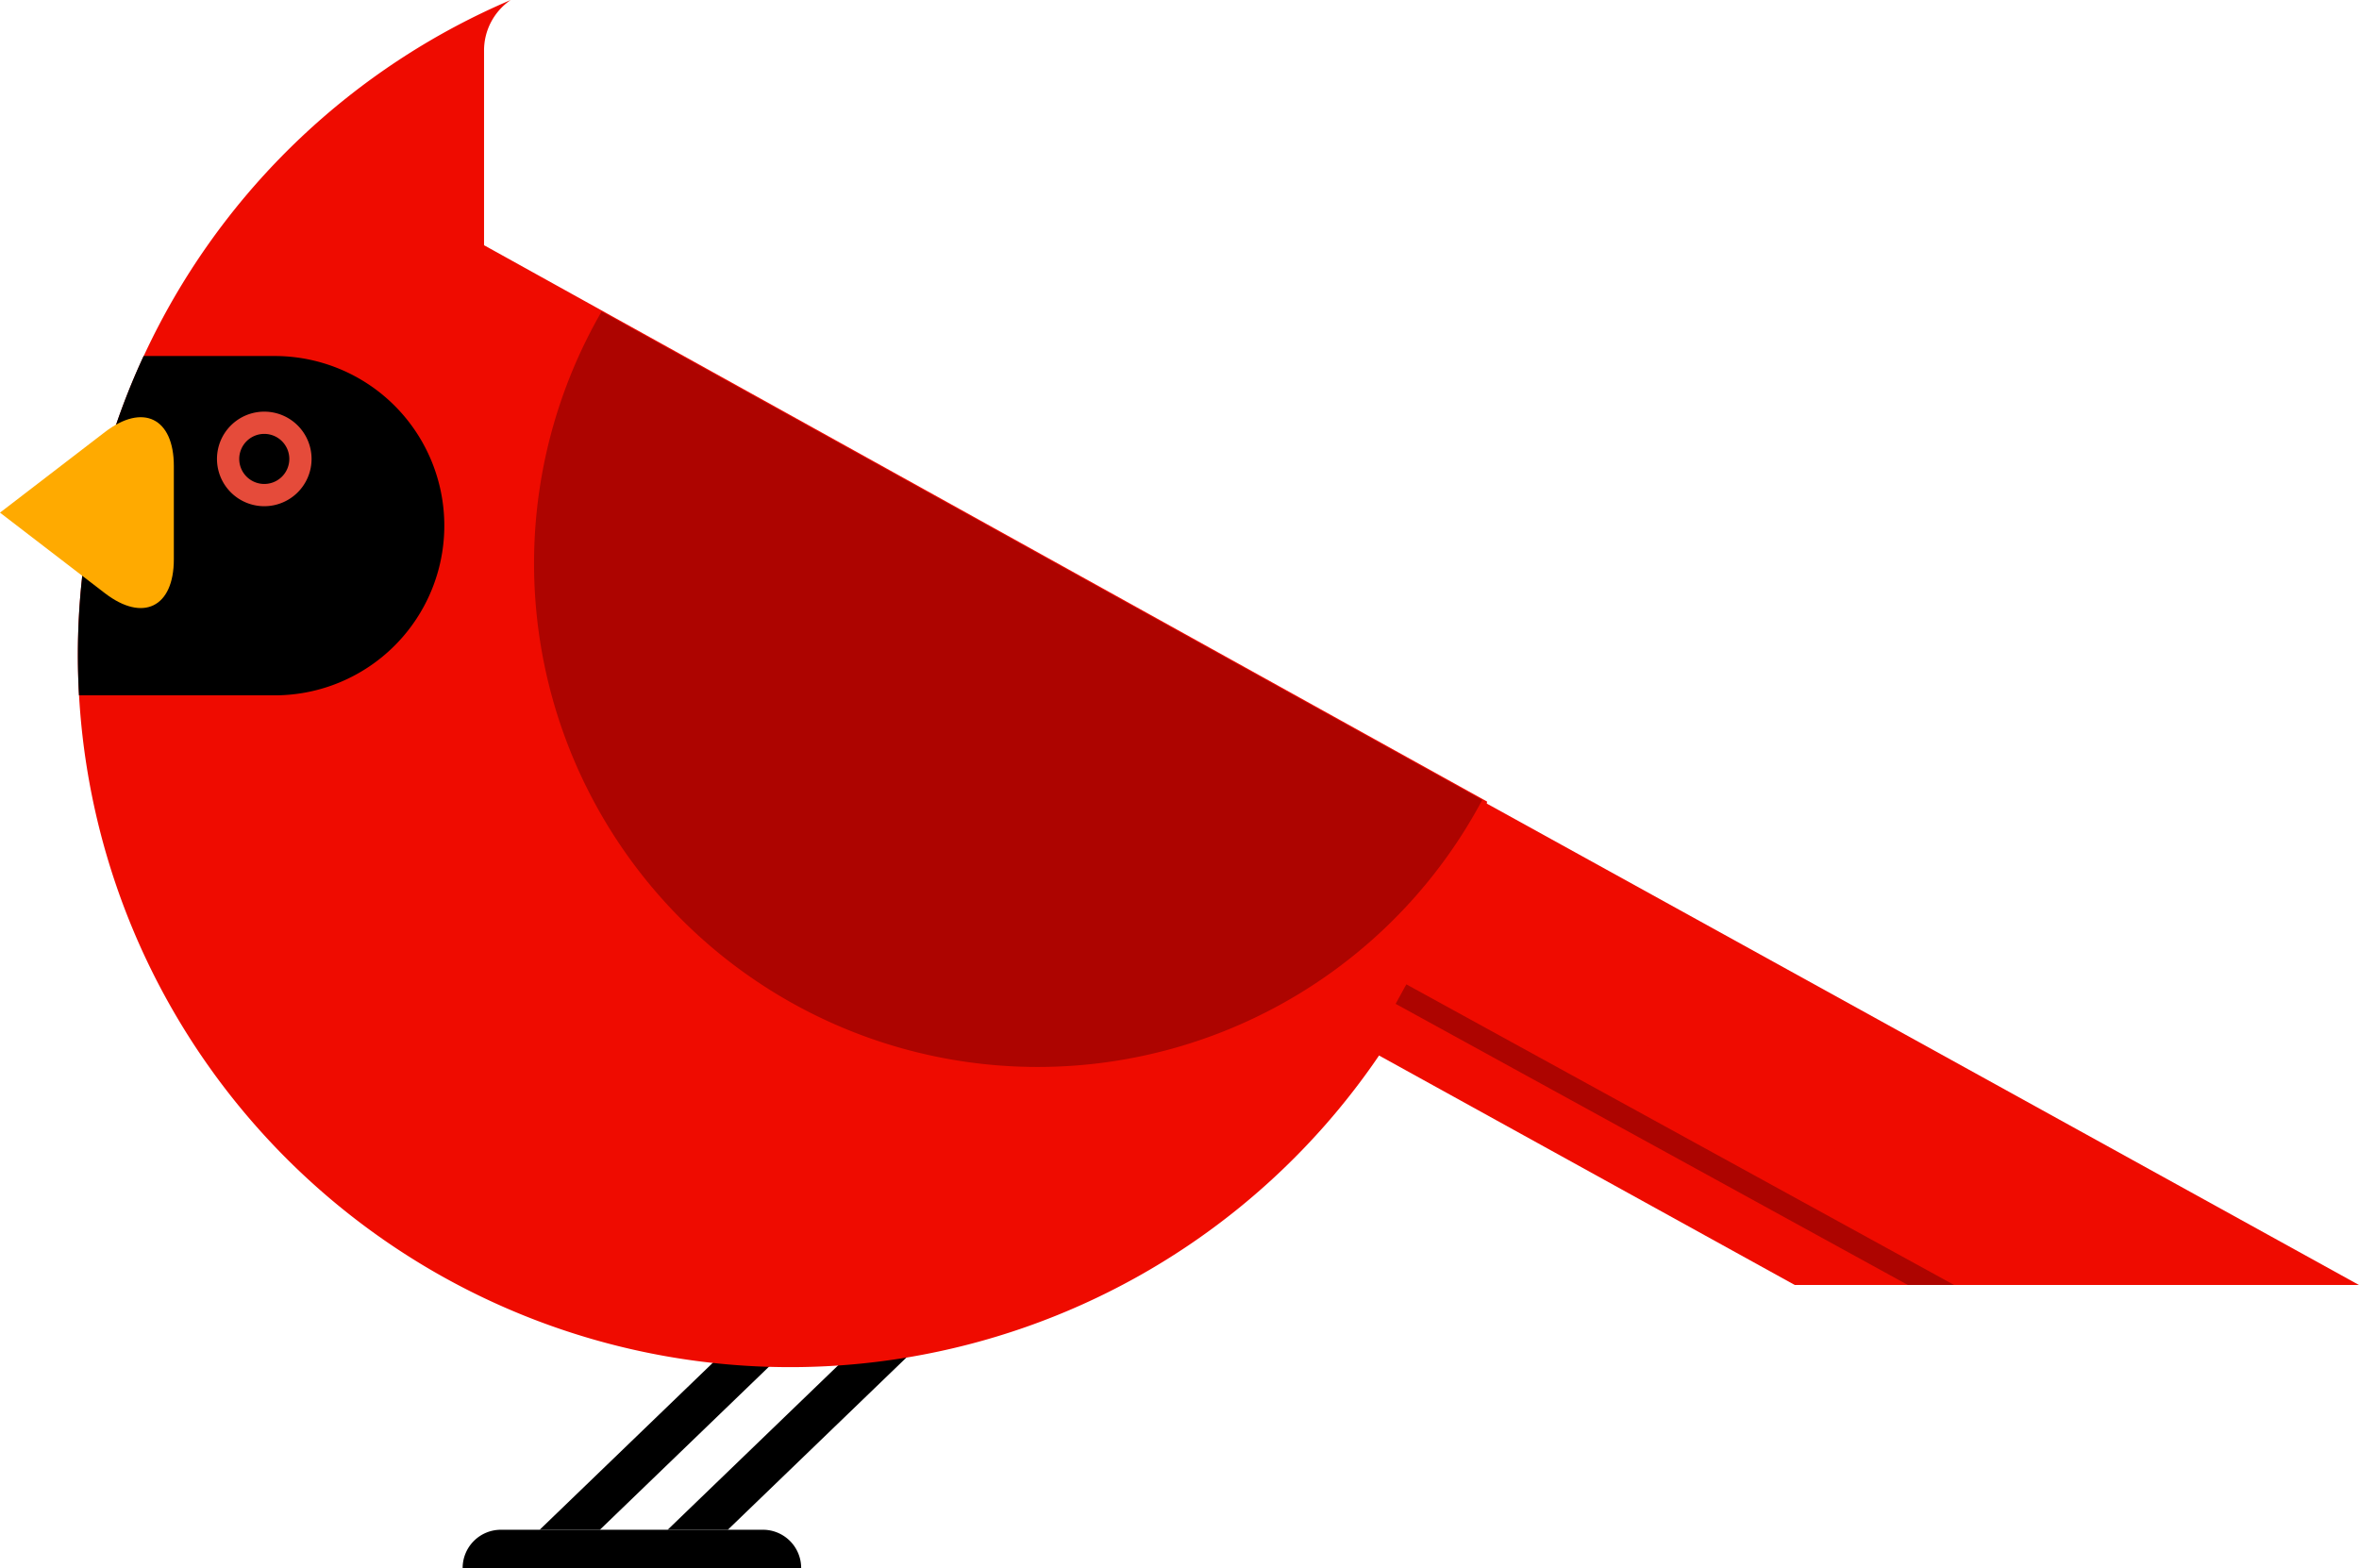
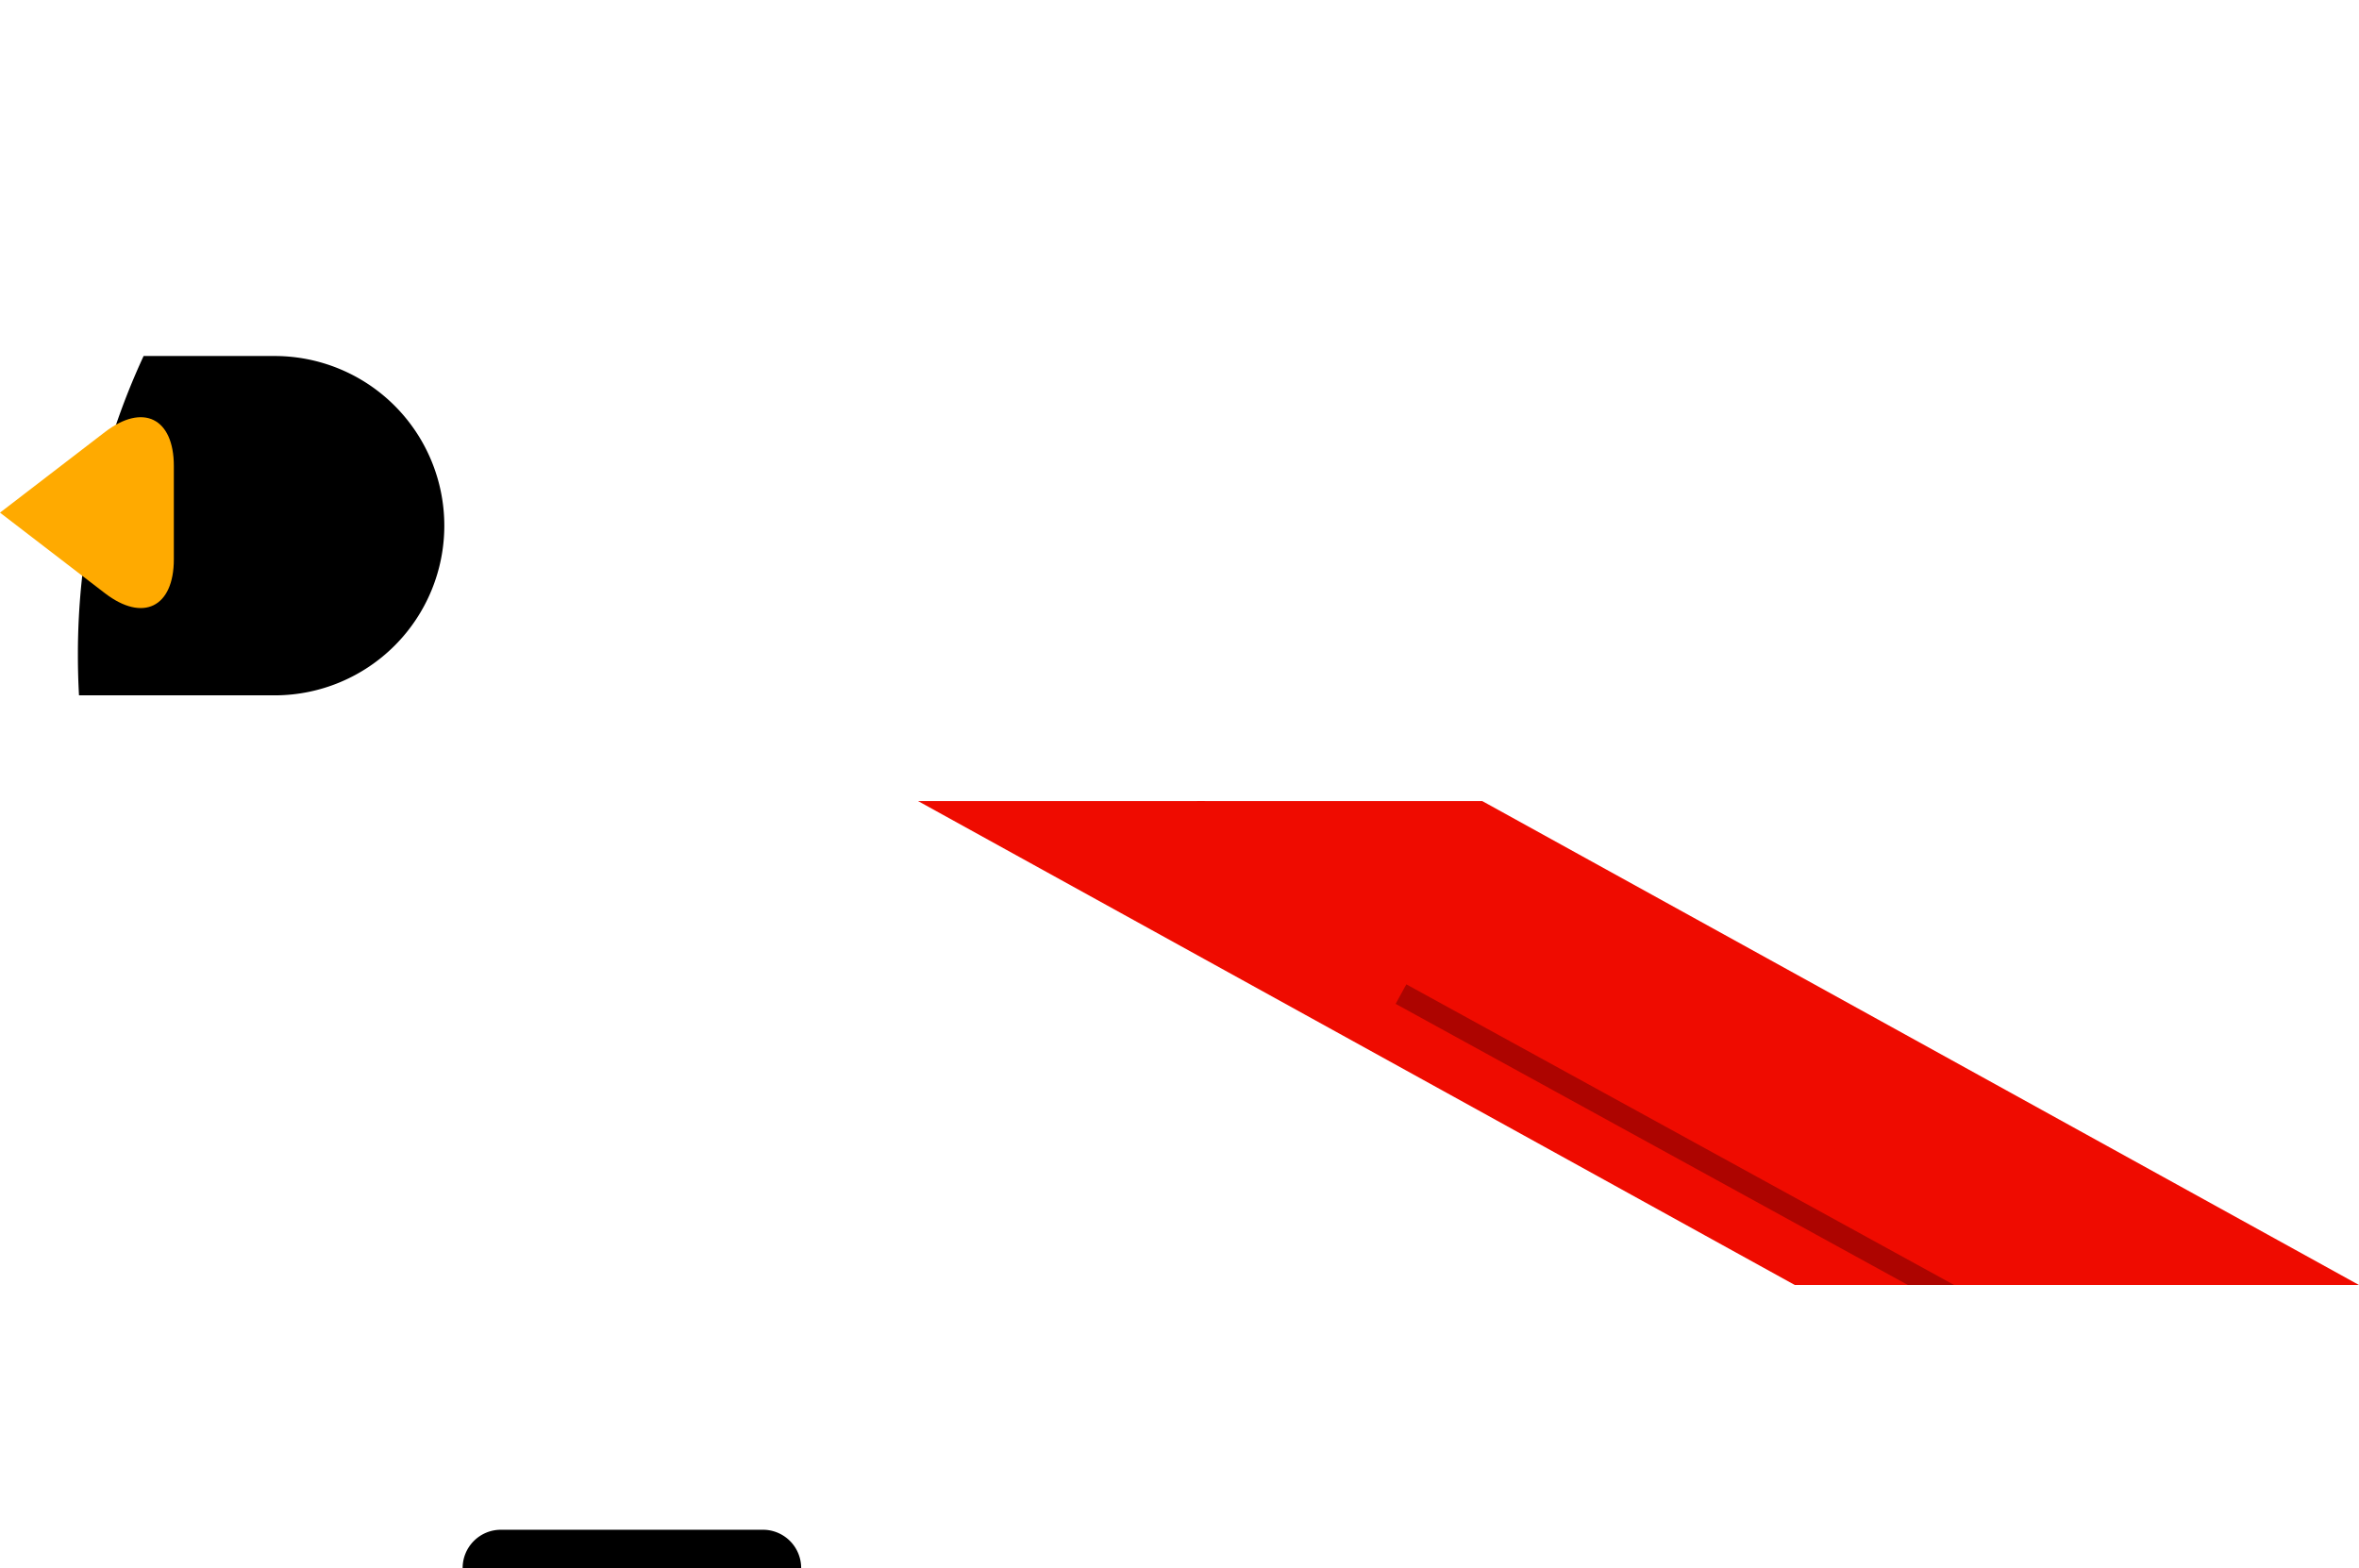
<svg xmlns="http://www.w3.org/2000/svg" width="601.68" height="400" viewBox="0 0 601.68 400">
  <defs>
    <style>
            .prefix__cls-1,.prefix__cls-2{fill-rule:evenodd}.prefix__cls-2{fill:#ef0b00}
        </style>
  </defs>
  <g id="prefix__Group_18215" data-name="Group 18215" transform="translate(-99.16 -103.439)">
    <g id="prefix__Group_18214" data-name="Group 18214">
-       <path id="prefix__Path_16354" d="M327.761 448.269h-11.233l-47.081 45.41H284.8l47.081-45.41h-4.125" class="prefix__cls-1" data-name="Path 16354" />
-       <path id="prefix__Path_16355" d="M295.122 448.269h-11.233l-47.081 45.41h15.358l47.081-45.41h-4.125" class="prefix__cls-1" data-name="Path 16355" />
-       <path id="prefix__Path_16356" d="M229.419 103.439a15.6 15.6 0 0 0-6.8 12.893v49.662l255.843 141.93a181.661 181.661 0 1 1-249.043-204.485z" class="prefix__cls-2" data-name="Path 16356" />
      <path id="prefix__Path_16357" d="M135.788 194.258h33.623a43.282 43.282 0 0 1 0 86.563h-50.1q-.283-5.088-.284-10.249a180.949 180.949 0 0 1 16.761-76.314z" class="prefix__cls-1" data-name="Path 16357" />
      <path id="prefix__Path_16358" d="M99.16 234.212l26.751 20.548c9.714 7.461 17.588 3.587 17.588-8.653v-23.79c0-12.24-7.876-16.113-17.588-8.653L99.16 234.212z" data-name="Path 16358" style="fill:#fa0;fill-rule:evenodd" />
-       <path id="prefix__Path_16359" d="M166.565 232.573a12.062 12.062 0 1 1 12.062-12.062 12.062 12.062 0 0 1-12.062 12.062zm0-5.676a6.386 6.386 0 1 0-6.386-6.386 6.386 6.386 0 0 0 6.386 6.386z" data-name="Path 16359" style="fill:#e54b3a;fill-rule:evenodd" />
      <path id="prefix__Path_16360" d="M423.849 307.783h53.357L700.84 431.241h-72.948L404.257 307.783z" class="prefix__cls-2" data-name="Path 16360" />
      <path id="prefix__Path_16361" d="M352.9 307.783h53.357l223.63 123.458h-72.948L333.3 307.783z" class="prefix__cls-2" data-name="Path 16361" />
-       <path id="prefix__Path_16362" d="M477.215 307.509a128.447 128.447 0 1 1-224.609-124.6l224.609 124.6z" data-name="Path 16362" style="fill:#ad0400;fill-rule:evenodd" />
      <g id="prefix__Group_18213" data-name="Group 18213">
        <path id="prefix__Path_16363" d="M597.578 431.241l-139.722-76.694-2.73 4.975 130.659 71.719z" data-name="Path 16363" style="fill:#ad0400" />
      </g>
    </g>
    <path id="prefix__Rectangle_5714" d="M9.759 0h66.826a9.759 9.759 0 0 1 9.759 9.759H0A9.759 9.759 0 0 1 9.759 0z" data-name="Rectangle 5714" transform="translate(217.16 493.679)" />
  </g>
</svg>